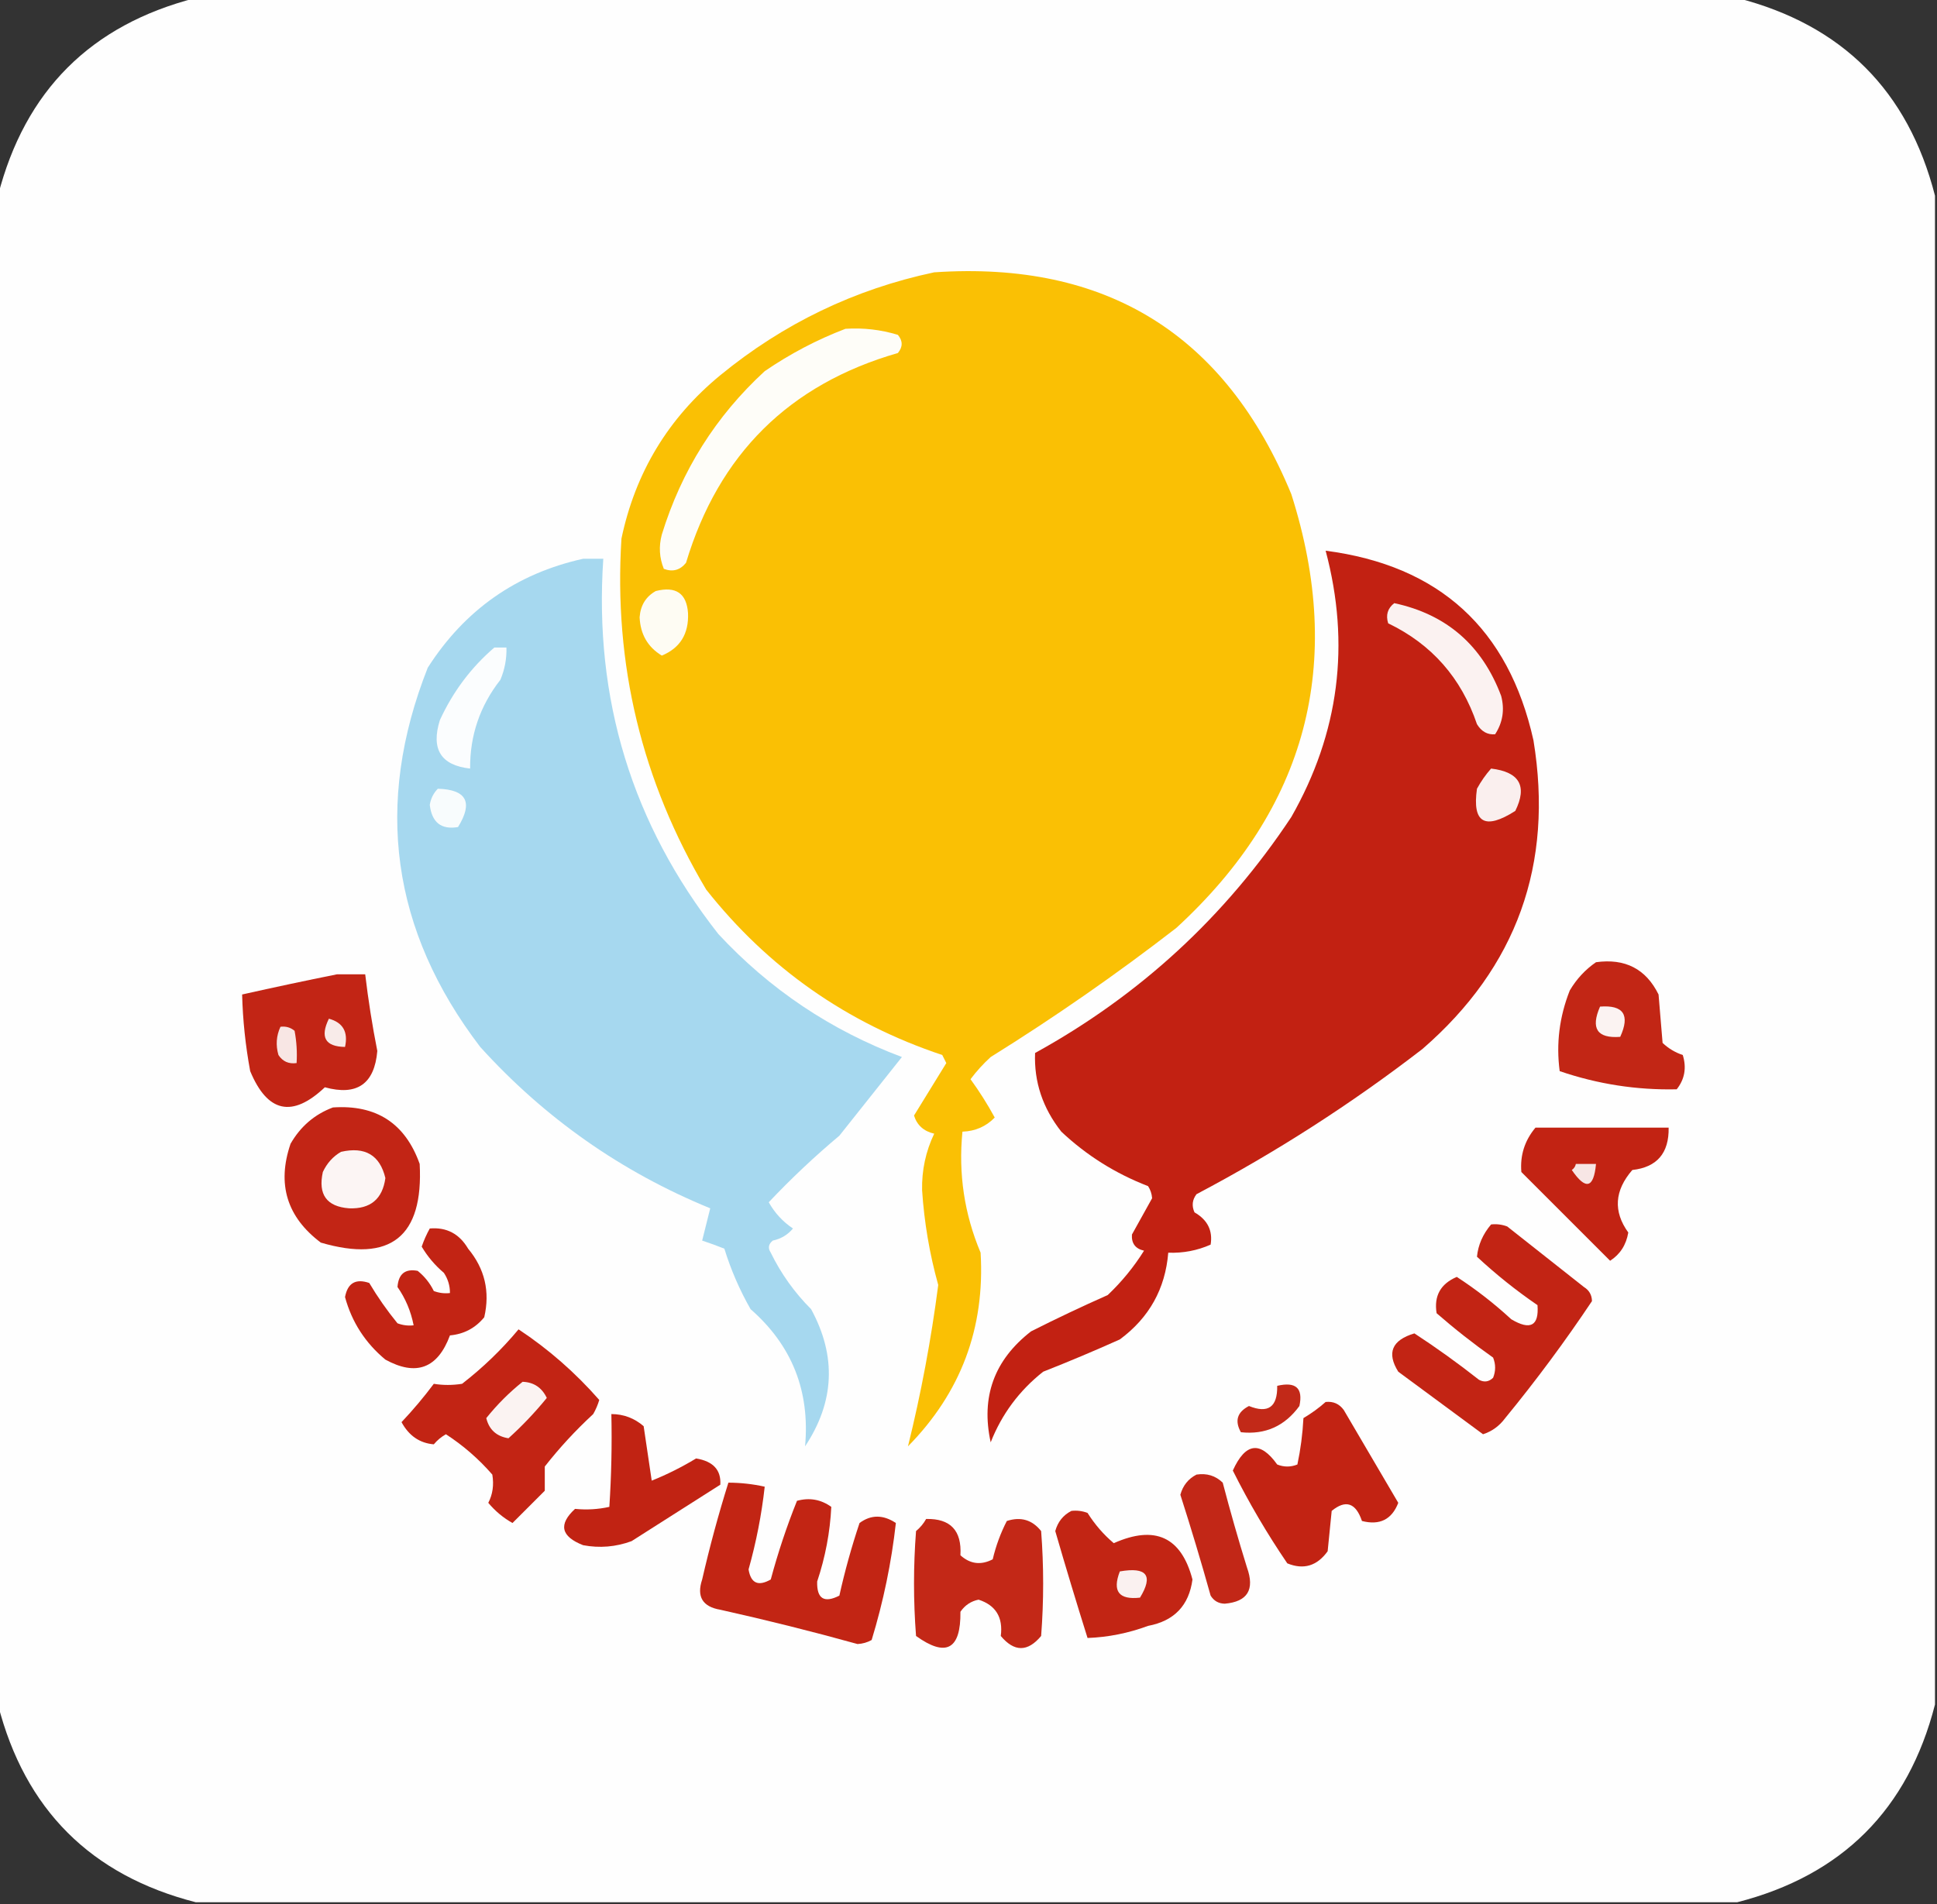
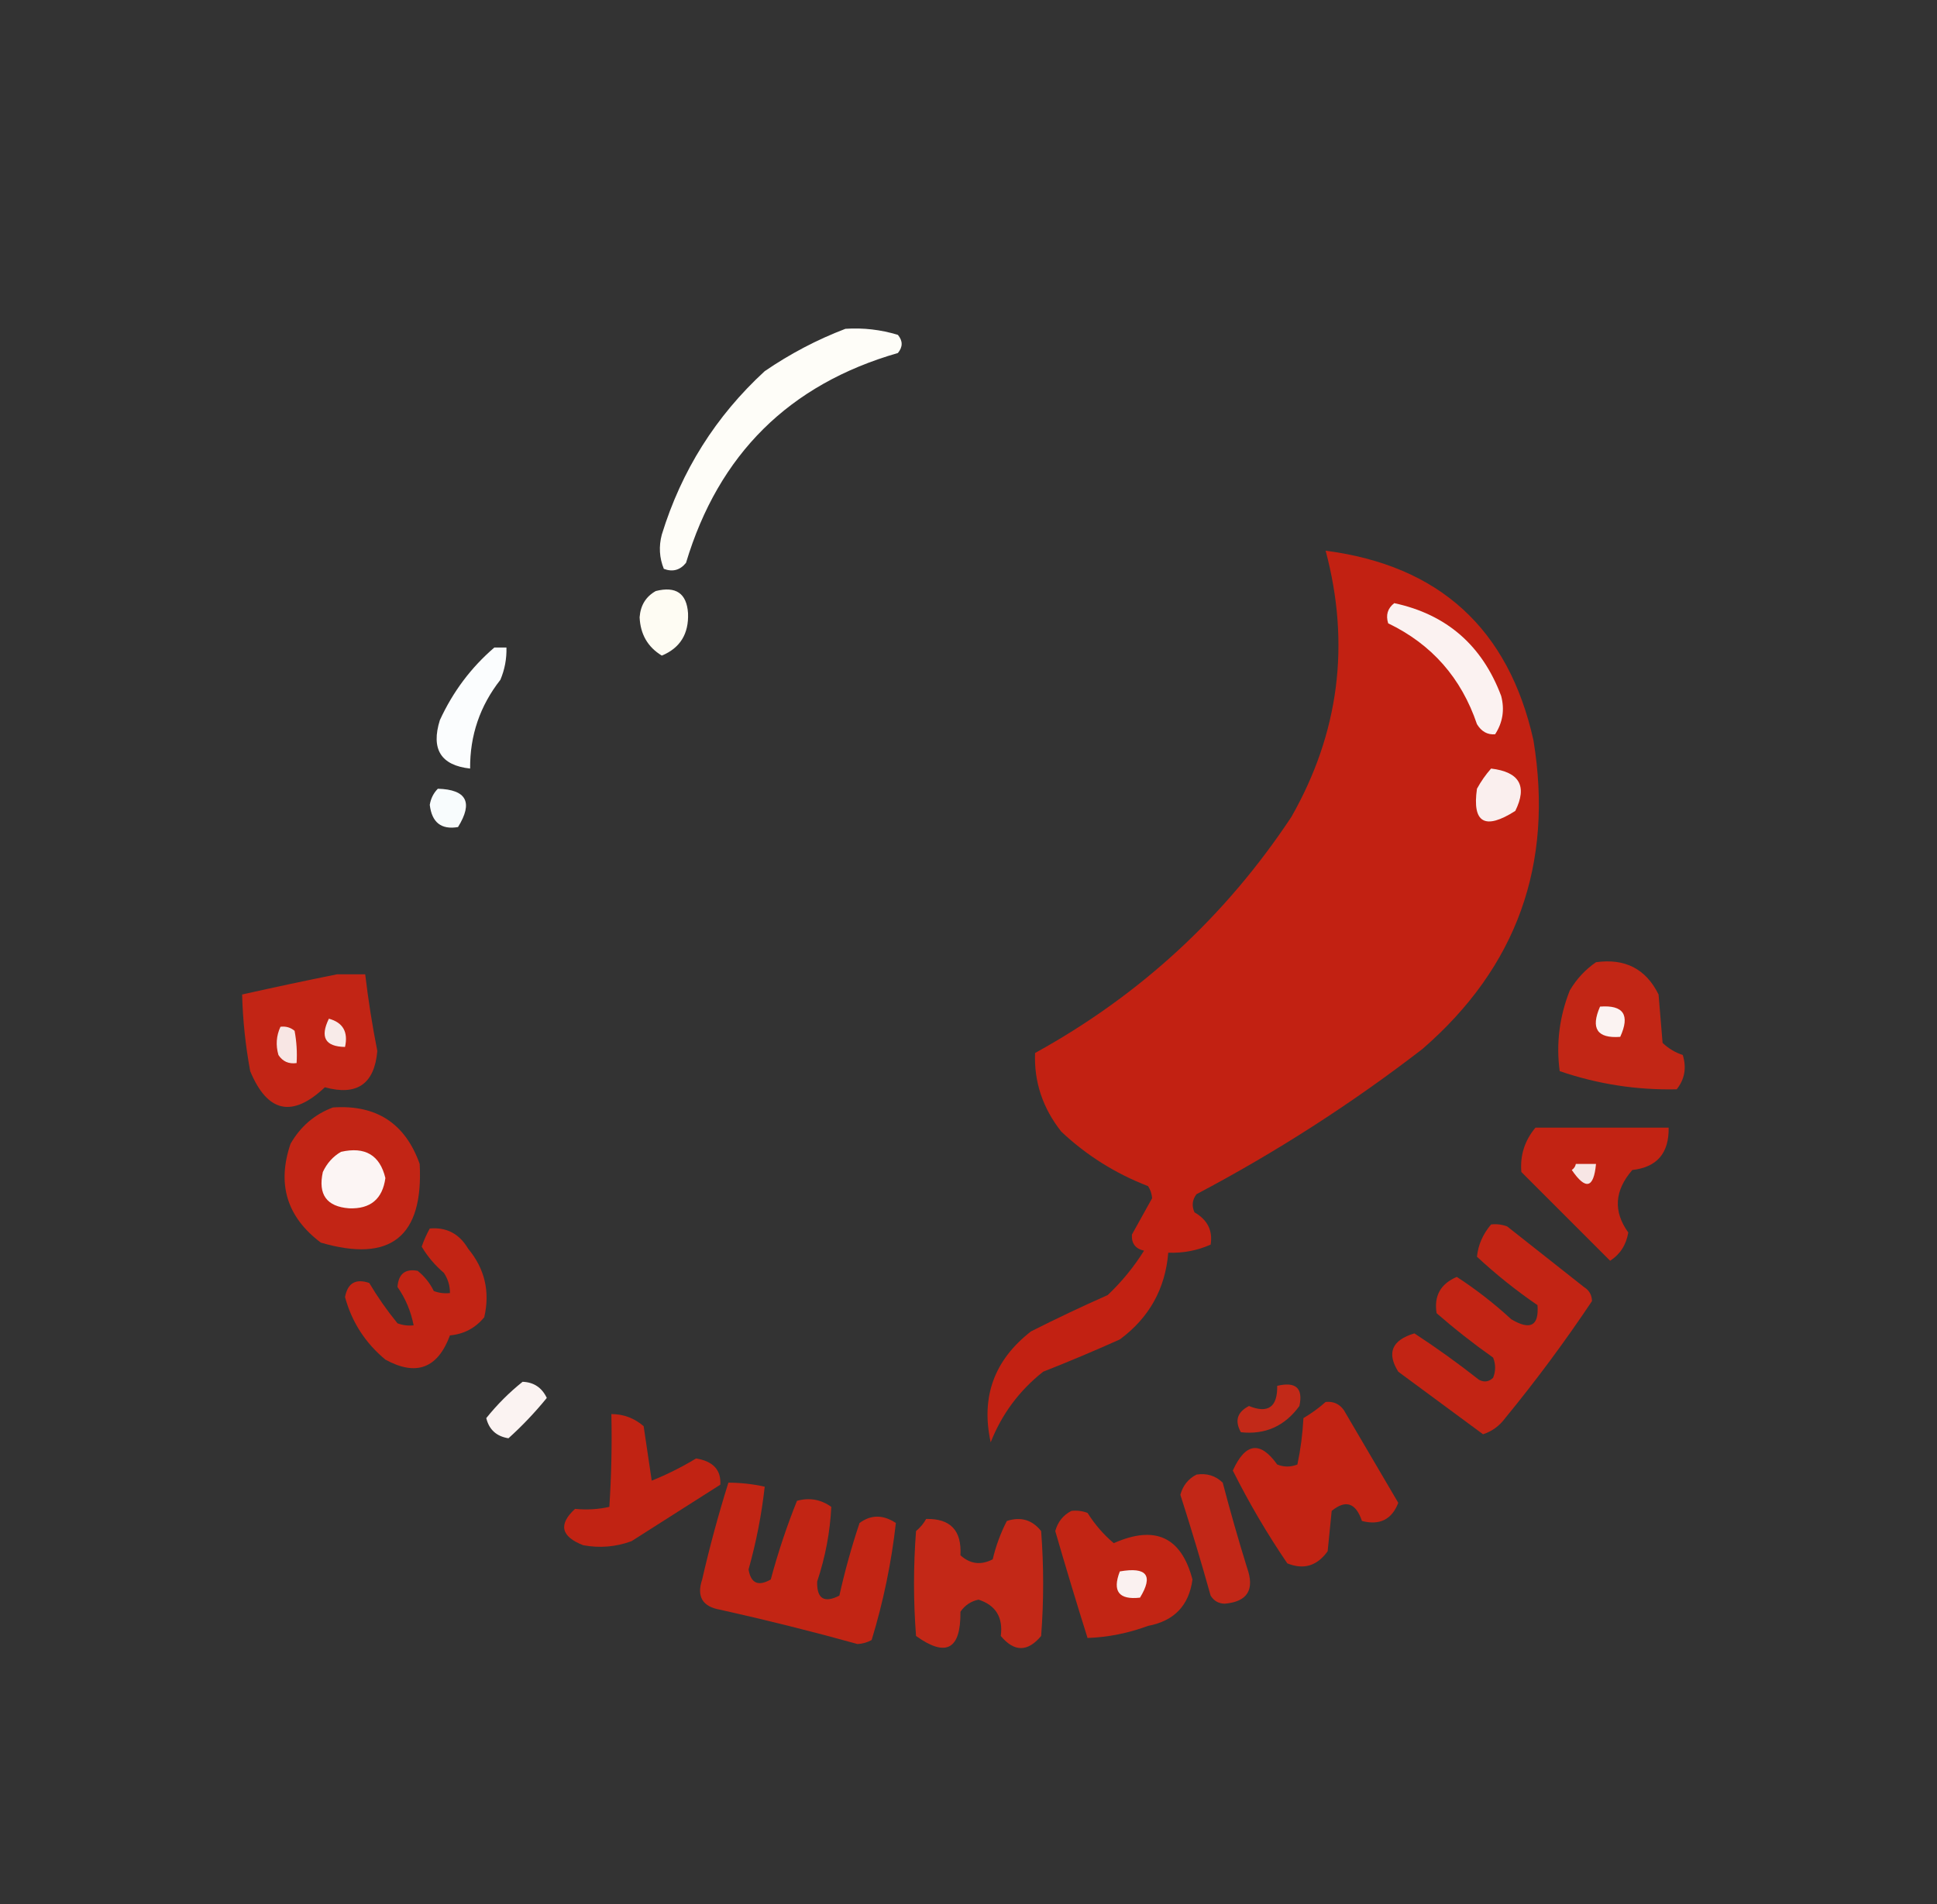
<svg xmlns="http://www.w3.org/2000/svg" version="1.1" width="480px" height="472px" style="shape-rendering:geometricPrecision; text-rendering:geometricPrecision; image-rendering:optimizeQuality; fill-rule:evenodd; clip-rule:evenodd">
  <rect width="100%" height="100%" fill="#333333" stroke="none" />
  <g>
-     <path style="opacity:0.999" fill="#fefefe" d="M 48.5,-0.5 C 175.833,-0.5 303.167,-0.5 430.5,-0.5C 456.5,6.167 472.833,22.5 479.5,48.5C 479.5,173.167 479.5,297.833 479.5,422.5C 472.833,448.5 456.5,464.833 430.5,471.5C 303.167,471.5 175.833,471.5 48.5,471.5C 22.5,464.833 6.167,448.5 -0.5,422.5C -0.5,297.833 -0.5,173.167 -0.5,48.5C 6.167,22.5 22.5,6.167 48.5,-0.5 Z" />
-   </g>
+     </g>
  <g>
-     <path style="opacity:1" fill="#fac004" d="M 231.5,67.5 C 274.211,64.604 303.711,82.938 320,122.5C 333.345,164.454 323.845,200.288 291.5,230C 276.719,241.446 261.385,252.113 245.5,262C 243.649,263.684 241.982,265.517 240.5,267.5C 242.713,270.543 244.713,273.71 246.5,277C 244.353,279.22 241.686,280.387 238.5,280.5C 237.464,290.917 238.964,300.917 243,310.5C 244.106,329.184 238.106,345.184 225,358.5C 228.243,345.382 230.743,332.049 232.5,318.5C 230.363,310.847 229.03,303.014 228.5,295C 228.4,290.071 229.4,285.405 231.5,281C 228.907,280.394 227.24,278.894 226.5,276.5C 229.167,272.167 231.833,267.833 234.5,263.5C 234.167,262.833 233.833,262.167 233.5,261.5C 209.88,253.616 190.38,239.949 175,220.5C 159.041,193.662 152.041,164.662 154,133.5C 157.448,117.098 165.614,103.598 178.5,93C 194.146,80.18 211.813,71.68 231.5,67.5 Z" />
-   </g>
+     </g>
  <g>
    <path style="opacity:1" fill="#fefdf8" d="M 209.5,81.5 C 213.936,81.21 218.27,81.71 222.5,83C 223.747,84.494 223.747,85.994 222.5,87.5C 195.579,95.254 178.079,112.587 170,139.5C 168.534,141.325 166.701,141.825 164.5,141C 163.39,138.263 163.223,135.429 164,132.5C 168.88,116.641 177.38,103.141 189.5,92C 195.818,87.676 202.484,84.176 209.5,81.5 Z" />
  </g>
  <g>
    <path style="opacity:1" fill="#c22112" d="M 328.5,136.5 C 356.668,140.17 373.834,155.836 380,183.5C 385.038,214.231 375.871,239.731 352.5,260C 334.908,273.577 316.241,285.577 296.5,296C 295.446,297.388 295.28,298.888 296,300.5C 299.233,302.355 300.566,305.021 300,308.5C 296.679,309.971 293.179,310.637 289.5,310.5C 288.771,319.454 284.771,326.621 277.5,332C 271.22,334.818 264.887,337.485 258.5,340C 252.579,344.684 248.246,350.518 245.5,357.5C 243.032,346.261 246.366,337.094 255.5,330C 261.728,326.853 268.061,323.853 274.5,321C 277.978,317.701 280.978,314.034 283.5,310C 281.354,309.521 280.354,308.188 280.5,306C 282.167,303 283.833,300 285.5,297C 285.415,295.893 285.081,294.893 284.5,294C 276.406,290.876 269.24,286.376 263,280.5C 258.381,274.643 256.214,268.143 256.5,261C 282.483,246.682 303.649,227.182 320,202.5C 331.844,181.697 334.677,159.697 328.5,136.5 Z" />
  </g>
  <g>
-     <path style="opacity:1" fill="#a6d8ef" d="M 144.5,138.5 C 146.167,138.5 147.833,138.5 149.5,138.5C 147.143,173.284 156.643,204.284 178,231.5C 190.735,245.224 205.901,255.391 223.5,262C 218.333,268.5 213.167,275 208,281.5C 201.8,286.702 195.967,292.202 190.5,298C 191.992,300.658 193.992,302.824 196.5,304.5C 195.232,306.047 193.565,307.047 191.5,307.5C 190.417,308.365 190.251,309.365 191,310.5C 193.557,315.723 196.891,320.39 201,324.5C 207.323,336.133 206.823,347.467 199.5,358.5C 200.751,344.799 196.251,333.466 186,324.5C 183.283,319.733 181.116,314.733 179.5,309.5C 177.659,308.77 175.825,308.103 174,307.5C 174.667,304.833 175.333,302.167 176,299.5C 153.977,290.477 134.977,277.144 119,259.5C 96.976,230.642 92.642,199.309 106,165.5C 115.157,151.164 127.99,142.164 144.5,138.5 Z" />
-   </g>
+     </g>
  <g>
    <path style="opacity:1" fill="#fefcf3" d="M 162.5,146.5 C 167.5,145.235 170.167,147.068 170.5,152C 170.702,157.117 168.536,160.617 164,162.5C 160.525,160.395 158.692,157.229 158.5,153C 158.722,150.038 160.056,147.871 162.5,146.5 Z" />
  </g>
  <g>
    <path style="opacity:1" fill="#fbf2f1" d="M 345.5,149.5 C 358.452,152.277 367.285,159.944 372,172.5C 372.893,175.916 372.393,179.083 370.5,182C 368.613,182.163 367.113,181.329 366,179.5C 362.117,168.025 354.783,159.692 344,154.5C 343.36,152.457 343.86,150.79 345.5,149.5 Z" />
  </g>
  <g>
    <path style="opacity:1" fill="#fbfdfe" d="M 122.5,160.5 C 123.5,160.5 124.5,160.5 125.5,160.5C 125.579,163.271 125.079,165.937 124,168.5C 118.934,174.964 116.434,182.297 116.5,190.5C 109.255,189.703 106.755,185.703 109,178.5C 112.241,171.443 116.741,165.443 122.5,160.5 Z" />
  </g>
  <g>
    <path style="opacity:1" fill="#faefee" d="M 369.5,190.5 C 376.538,191.335 378.538,194.835 375.5,201C 367.956,205.806 364.79,203.972 366,195.5C 366.997,193.677 368.164,192.01 369.5,190.5 Z" />
  </g>
  <g>
    <path style="opacity:1" fill="#f8fcfd" d="M 108.5,195.5 C 115.628,195.706 117.294,198.873 113.5,205C 109.349,205.698 107.016,203.865 106.5,199.5C 106.752,197.927 107.418,196.594 108.5,195.5 Z" />
  </g>
  <g>
    <path style="opacity:1" fill="#c22615" d="M 395.5,238.5 C 402.709,237.497 407.875,240.163 411,246.5C 411.333,250.5 411.667,254.5 412,258.5C 413.441,259.87 415.108,260.87 417,261.5C 417.978,264.669 417.478,267.503 415.5,270C 405.588,270.219 395.922,268.719 386.5,265.5C 385.592,258.682 386.425,252.015 389,245.5C 390.694,242.642 392.861,240.309 395.5,238.5 Z" />
  </g>
  <g>
    <path style="opacity:1" fill="#c22515" d="M 83.5,241.5 C 85.833,241.5 88.167,241.5 90.5,241.5C 91.254,247.864 92.254,254.197 93.5,260.5C 92.796,268.688 88.463,271.688 80.5,269.5C 72.44,277.128 66.274,275.795 62,265.5C 60.831,259.18 60.164,252.847 60,246.5C 67.915,244.726 75.748,243.059 83.5,241.5 Z" />
  </g>
  <g>
    <path style="opacity:1" fill="#fbf3f2" d="M 396.5,249.5 C 402.313,249.062 403.98,251.562 401.5,257C 395.788,257.433 394.122,254.933 396.5,249.5 Z" />
  </g>
  <g>
    <path style="opacity:1" fill="#f8ebe9" d="M 81.5,252.5 C 84.987,253.445 86.32,255.778 85.5,259.5C 80.59,259.424 79.257,257.09 81.5,252.5 Z" />
  </g>
  <g>
    <path style="opacity:1" fill="#f8e6e4" d="M 69.5,254.5 C 70.822,254.33 71.989,254.663 73,255.5C 73.497,258.146 73.664,260.813 73.5,263.5C 71.549,263.773 70.049,263.107 69,261.5C 68.297,259.071 68.463,256.738 69.5,254.5 Z" />
  </g>
  <g>
    <path style="opacity:1" fill="#c22515" d="M 82.5,274.5 C 93.252,273.765 100.419,278.432 104,288.5C 104.95,306.555 96.783,313.055 79.5,308C 71.088,301.669 68.588,293.503 72,283.5C 74.468,279.199 77.968,276.199 82.5,274.5 Z" />
  </g>
  <g>
    <path style="opacity:1" fill="#c22313" d="M 380.5,279.5 C 391.5,279.5 402.5,279.5 413.5,279.5C 413.612,285.821 410.612,289.321 404.5,290C 400.067,295.11 399.734,300.277 403.5,305.5C 402.977,308.567 401.477,310.9 399,312.5C 391.733,305.233 384.4,297.9 377,290.5C 376.657,286.362 377.824,282.695 380.5,279.5 Z" />
  </g>
  <g>
    <path style="opacity:1" fill="#fcf5f4" d="M 84.5,285.5 C 90.471,284.141 94.137,286.308 95.5,292C 94.789,297.209 91.789,299.709 86.5,299.5C 80.944,299.077 78.777,296.077 80,290.5C 81.025,288.313 82.525,286.646 84.5,285.5 Z" />
  </g>
  <g>
    <path style="opacity:1" fill="#f7e6e5" d="M 390.5,288.5 C 392.167,288.5 393.833,288.5 395.5,288.5C 394.942,294.55 392.942,295.05 389.5,290C 390.056,289.617 390.389,289.117 390.5,288.5 Z" />
  </g>
  <g>
    <path style="opacity:1" fill="#c22414" d="M 369.5,303.5 C 370.873,303.343 372.207,303.51 373.5,304C 379.833,309 386.167,314 392.5,319C 393.804,319.804 394.471,320.971 394.5,322.5C 387.833,332.483 380.667,342.149 373,351.5C 371.561,353.448 369.728,354.781 367.5,355.5C 360.54,350.346 353.54,345.179 346.5,340C 343.583,335.337 344.916,332.17 350.5,330.5C 355.97,334.075 361.303,337.909 366.5,342C 367.784,342.684 368.951,342.517 370,341.5C 370.667,339.833 370.667,338.167 370,336.5C 365.152,333.074 360.485,329.408 356,325.5C 355.307,321.222 356.974,318.222 361,316.5C 365.775,319.604 370.275,323.104 374.5,327C 379.231,329.812 381.398,328.645 381,323.5C 375.711,319.88 370.711,315.88 366,311.5C 366.292,308.57 367.459,305.903 369.5,303.5 Z" />
  </g>
  <g>
    <path style="opacity:1" fill="#c22414" d="M 106.5,304.5 C 110.664,304.143 113.831,305.81 116,309.5C 120.135,314.474 121.468,320.14 120,326.5C 117.806,329.181 114.973,330.681 111.5,331C 108.465,339.186 103.131,341.186 95.5,337C 90.519,332.866 87.186,327.7 85.5,321.5C 86.143,318.025 88.143,316.859 91.5,318C 93.587,321.508 95.92,324.842 98.5,328C 99.793,328.49 101.127,328.657 102.5,328.5C 101.821,325.011 100.488,321.844 98.5,319C 98.745,315.745 100.412,314.412 103.5,315C 105.213,316.378 106.547,318.045 107.5,320C 108.793,320.49 110.127,320.657 111.5,320.5C 111.509,318.692 111.009,317.025 110,315.5C 107.778,313.615 105.944,311.449 104.5,309C 105.044,307.415 105.711,305.915 106.5,304.5 Z" />
  </g>
  <g>
-     <path style="opacity:1" fill="#c22414" d="M 128.5,329.5 C 135.888,334.38 142.555,340.213 148.5,347C 148.138,348.225 147.638,349.391 147,350.5C 142.632,354.533 138.632,358.866 135,363.5C 135,365.5 135,367.5 135,369.5C 132.267,372.233 129.6,374.9 127,377.5C 124.719,376.224 122.719,374.557 121,372.5C 122.094,370.406 122.428,368.073 122,365.5C 118.61,361.607 114.777,358.273 110.5,355.5C 109.354,356.145 108.354,356.978 107.5,358C 103.997,357.707 101.331,355.874 99.5,352.5C 102.355,349.48 105.021,346.313 107.5,343C 109.769,343.374 112.102,343.374 114.5,343C 119.669,338.997 124.336,334.497 128.5,329.5 Z" />
-   </g>
+     </g>
  <g>
    <path style="opacity:1" fill="#fbf3f2" d="M 129.5,342.5 C 132.272,342.595 134.272,343.929 135.5,346.5C 132.542,350.128 129.375,353.461 126,356.5C 123.023,356.021 121.19,354.354 120.5,351.5C 123.188,348.146 126.188,345.146 129.5,342.5 Z" />
  </g>
  <g>
    <path style="opacity:1" fill="#c22918" d="M 316.5,343.5 C 321.123,342.408 322.956,344.075 322,348.5C 318.37,353.487 313.537,355.654 307.5,355C 305.916,352.175 306.582,350.008 309.5,348.5C 314.254,350.426 316.587,348.759 316.5,343.5 Z" />
  </g>
  <g>
    <path style="opacity:1" fill="#c22313" d="M 328.5,347.5 C 330.39,347.297 331.89,347.963 333,349.5C 337.516,357.204 342.016,364.871 346.5,372.5C 344.904,376.632 341.904,378.132 337.5,377C 335.973,372.489 333.473,371.656 330,374.5C 329.667,377.833 329.333,381.167 329,384.5C 326.373,388.153 323.04,389.153 319,387.5C 313.98,380.125 309.48,372.458 305.5,364.5C 308.621,357.599 312.287,357.099 316.5,363C 318.167,363.667 319.833,363.667 321.5,363C 322.297,359.255 322.797,355.421 323,351.5C 325.015,350.303 326.849,348.97 328.5,347.5 Z" />
  </g>
  <g>
    <path style="opacity:1" fill="#c12313" d="M 151.5,350.5 C 154.518,350.506 157.184,351.506 159.5,353.5C 160.192,358.048 160.859,362.548 161.5,367C 165.2,365.524 168.867,363.691 172.5,361.5C 176.726,362.199 178.726,364.366 178.5,368C 171.167,372.667 163.833,377.333 156.5,382C 152.594,383.434 148.594,383.767 144.5,383C 138.992,380.845 138.325,377.845 142.5,374C 145.409,374.284 148.242,374.117 151,373.5C 151.5,365.841 151.666,358.174 151.5,350.5 Z" />
  </g>
  <g>
    <path style="opacity:1" fill="#c22717" d="M 296.5,365.5 C 299.044,365.104 301.211,365.771 303,367.5C 304.845,374.545 306.845,381.545 309,388.5C 310.984,394.011 309.151,397.011 303.5,397.5C 301.971,397.471 300.804,396.804 300,395.5C 297.653,387.109 295.153,378.776 292.5,370.5C 293.127,368.213 294.46,366.546 296.5,365.5 Z" />
  </g>
  <g>
    <path style="opacity:1" fill="#c22514" d="M 180.5,367.5 C 183.545,367.508 186.545,367.841 189.5,368.5C 188.731,375.415 187.398,382.248 185.5,389C 186.056,392.439 187.889,393.272 191,391.5C 192.797,384.811 194.963,378.311 197.5,372C 200.588,371.153 203.421,371.653 206,373.5C 205.69,379.782 204.524,385.948 202.5,392C 202.377,396.26 204.21,397.426 208,395.5C 209.358,389.4 211.025,383.4 213,377.5C 215.841,375.403 218.841,375.403 222,377.5C 220.909,387.285 218.909,396.952 216,406.5C 214.938,407.097 213.772,407.43 212.5,407.5C 201.252,404.379 189.918,401.546 178.5,399C 174.086,398.252 172.586,395.752 174,391.5C 175.862,383.383 178.029,375.383 180.5,367.5 Z" />
  </g>
  <g>
    <path style="opacity:1" fill="#c22514" d="M 265.5,374.5 C 266.873,374.343 268.207,374.51 269.5,375C 271.324,377.888 273.491,380.388 276,382.5C 286.23,377.95 292.73,380.95 295.5,391.5C 294.643,397.945 290.976,401.778 284.5,403C 279.602,404.811 274.602,405.811 269.5,406C 266.742,397.224 264.075,388.391 261.5,379.5C 262.127,377.213 263.46,375.546 265.5,374.5 Z" />
  </g>
  <g>
    <path style="opacity:1" fill="#c32817" d="M 229.5,376.5 C 235.526,376.361 238.359,379.361 238,385.5C 240.418,387.68 243.084,388.013 246,386.5C 246.8,383.133 247.966,379.966 249.5,377C 252.956,375.877 255.79,376.71 258,379.5C 258.667,388.167 258.667,396.833 258,405.5C 254.667,409.5 251.333,409.5 248,405.5C 248.596,400.888 246.762,397.888 242.5,396.5C 240.617,396.876 239.117,397.876 238,399.5C 238.113,408.848 234.446,410.848 227,405.5C 226.333,396.833 226.333,388.167 227,379.5C 228.045,378.627 228.878,377.627 229.5,376.5 Z" />
  </g>
  <g>
    <path style="opacity:1" fill="#faf1f0" d="M 277.5,389.5 C 284.19,388.331 285.857,390.497 282.5,396C 277.262,396.594 275.595,394.427 277.5,389.5 Z" />
  </g>
</svg>